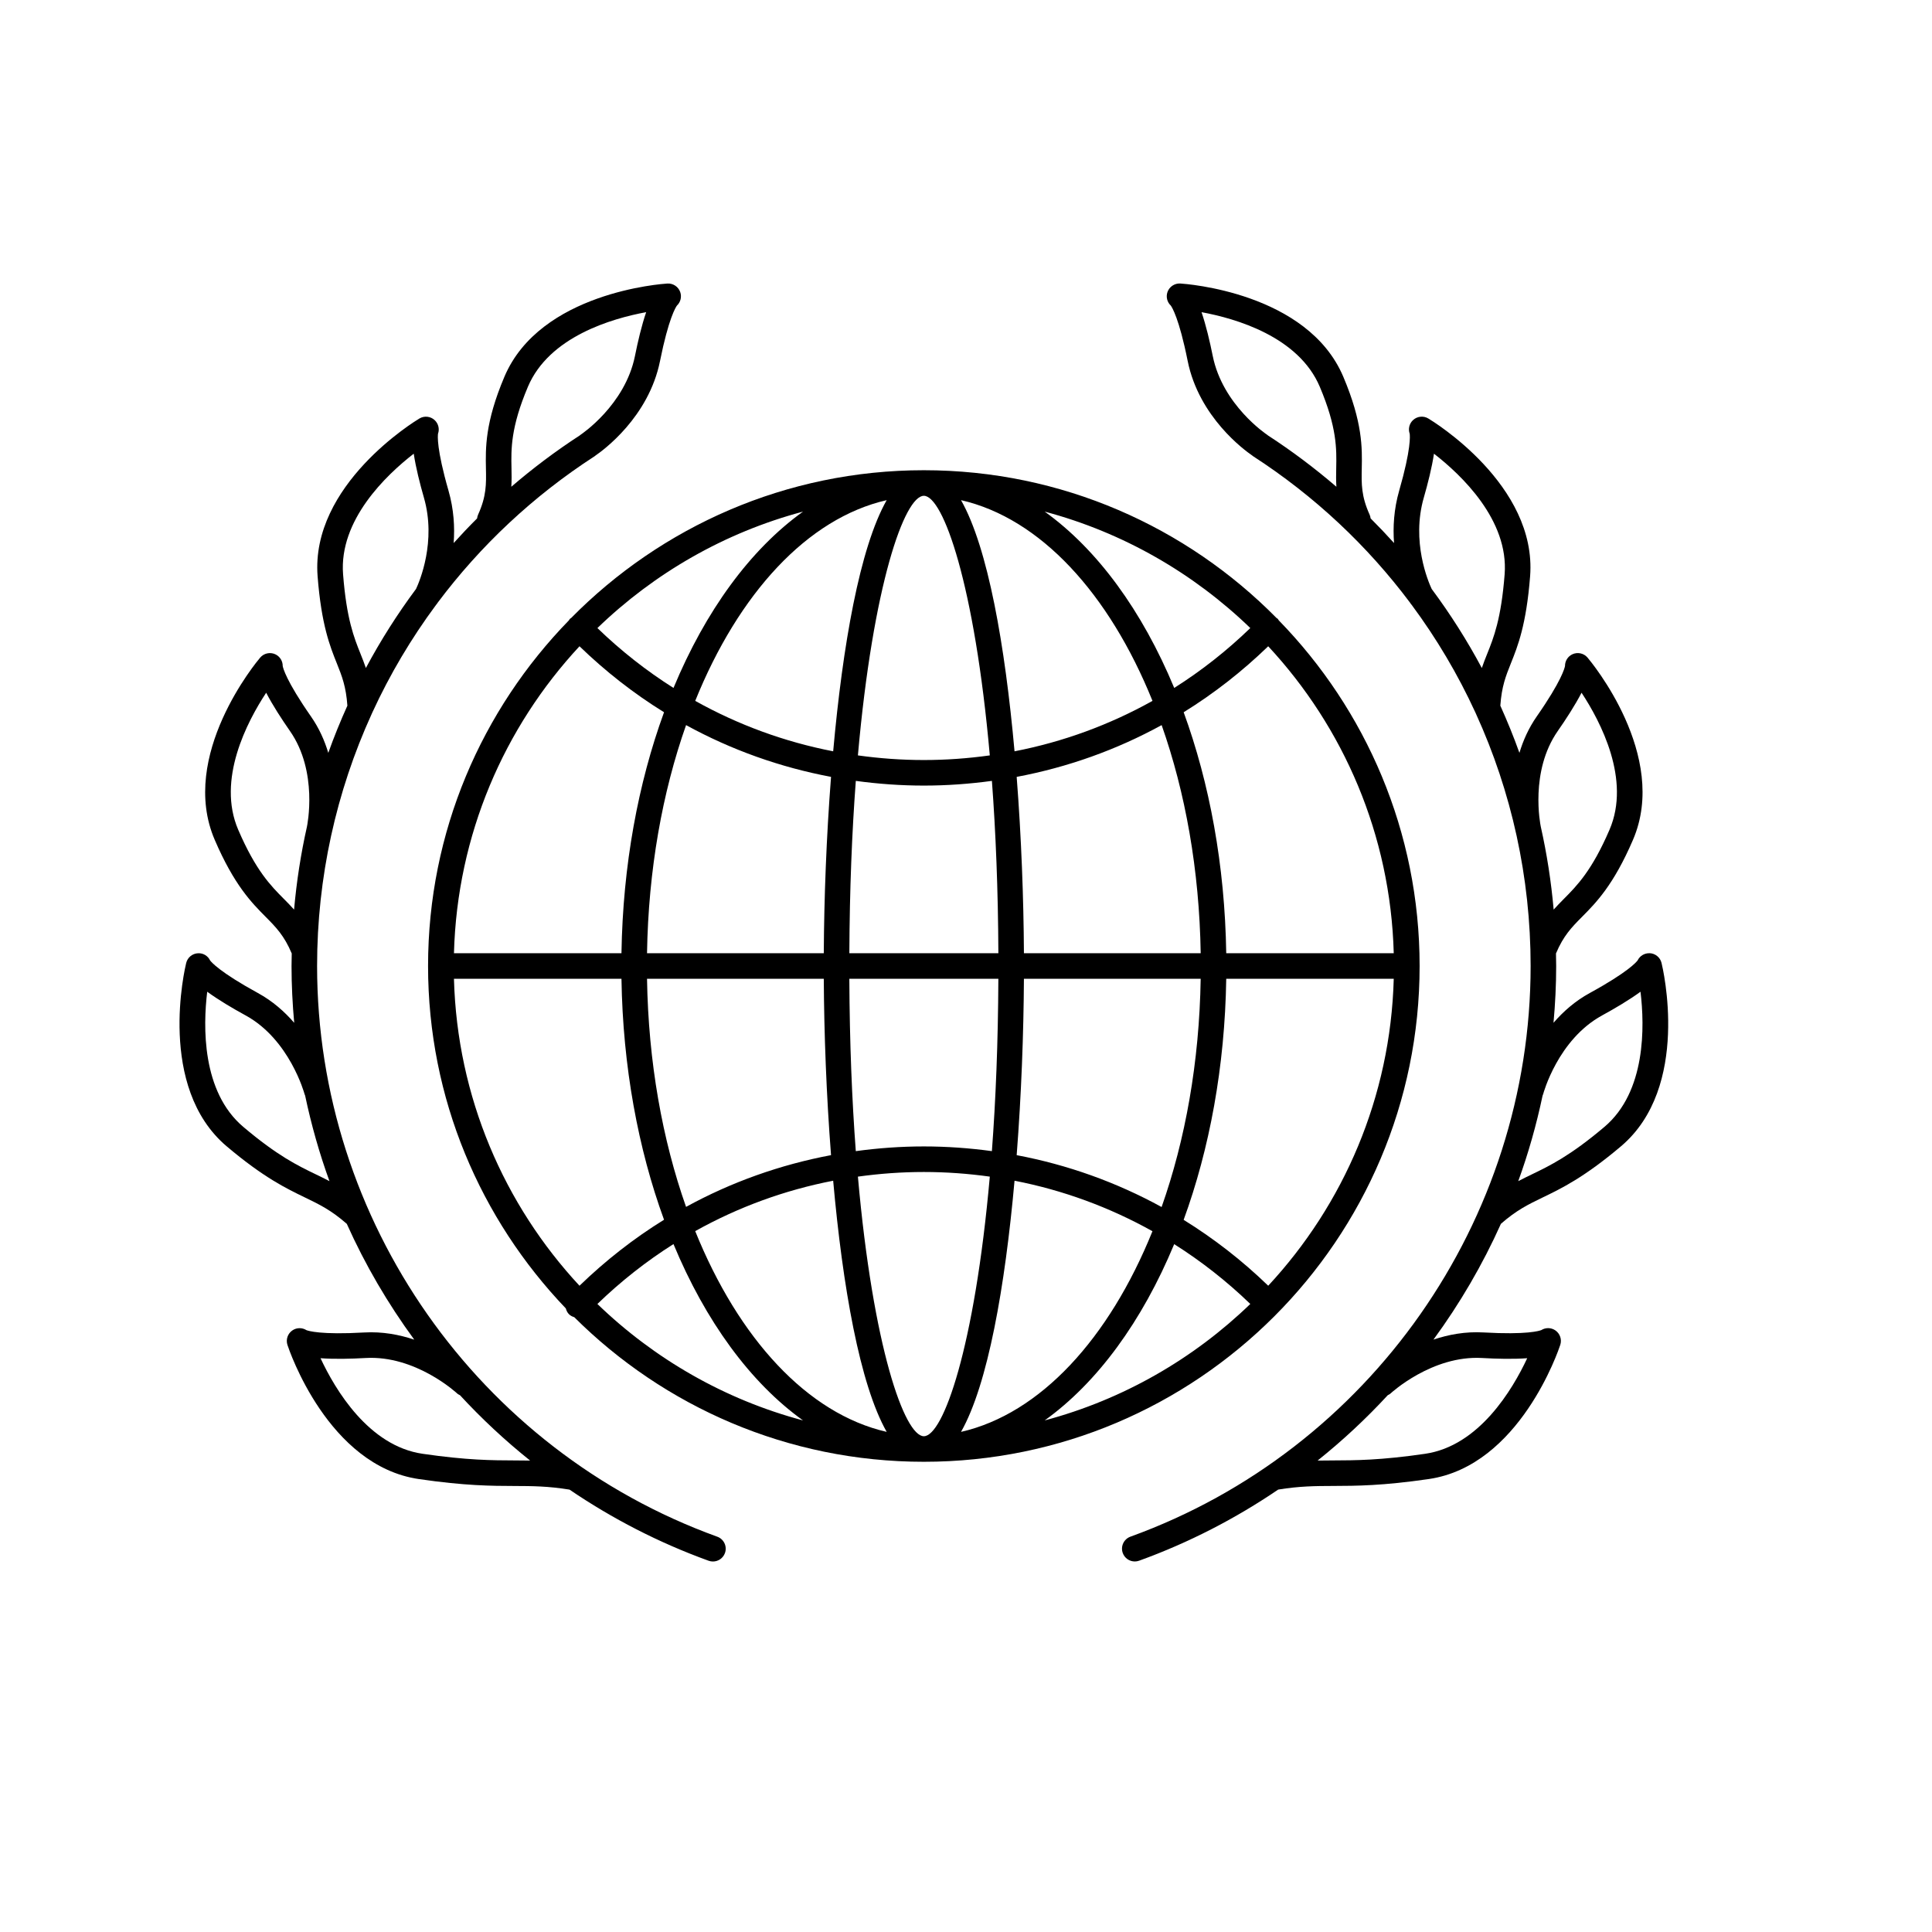
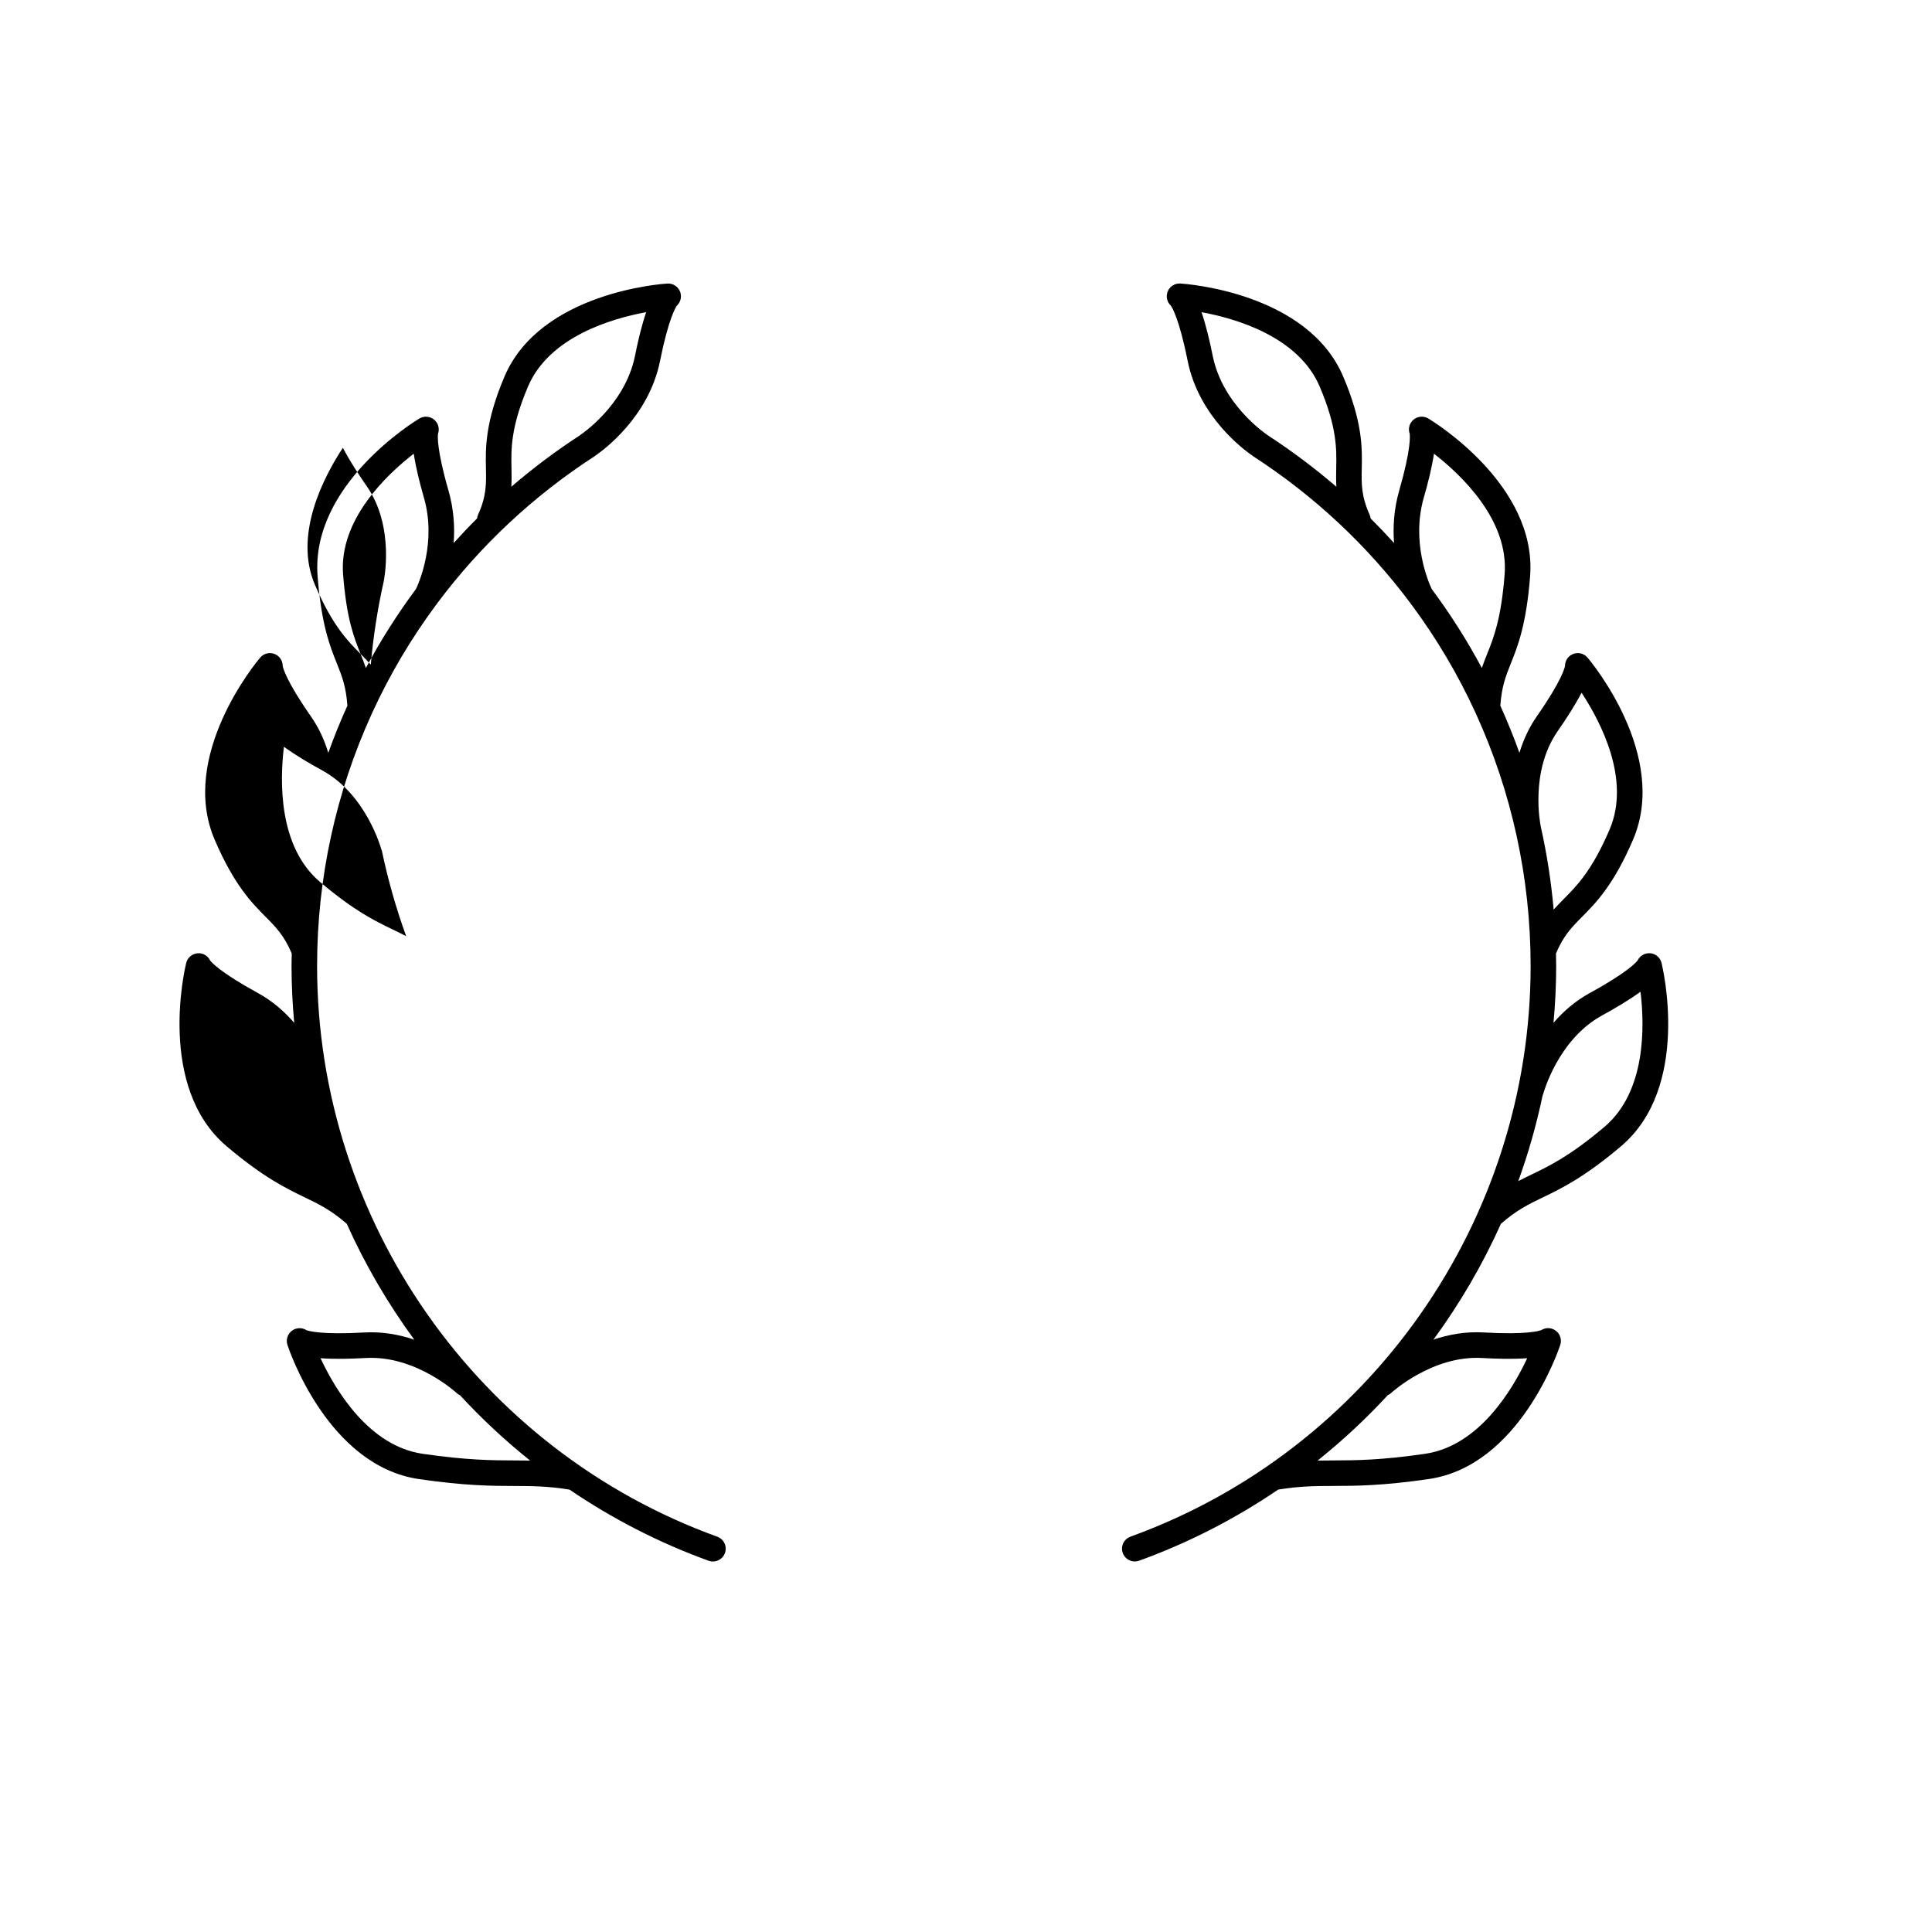
<svg xmlns="http://www.w3.org/2000/svg" id="Icons" viewBox="0 0 226.772 226.772">
-   <path d="M26.612,134.553c4.321,3.658,7.013,4.956,9.176,6,1.716,.828,3.085,1.494,4.918,3.099,2.154,4.806,4.816,9.358,7.918,13.592-1.752-.588-3.74-.965-5.878-.842-5.107,.294-6.575-.193-6.784-.276-.497-.312-1.139-.308-1.635,.027-.557,.375-.796,1.074-.587,1.711,.189,.579,4.769,14.19,15.429,15.745,5.432,.792,8.514,.802,11.234,.811,2.103,.007,3.935,.017,6.446,.427,5.005,3.4,10.467,6.228,16.321,8.347,.169,.061,.341,.09,.511,.09,.614,0,1.189-.38,1.411-.99,.282-.779-.121-1.639-.9-1.921-28.096-10.172-46.973-37.092-46.973-66.987,0-10.402,2.244-20.452,6.408-29.584,.034-.065,.066-.13,.09-.2,2.043-4.445,4.546-8.666,7.467-12.605,.074-.081,.141-.169,.198-.268,4.99-6.662,11.183-12.5,18.417-17.181,.037-.024,.067-.054,.101-.081,.845-.575,6.244-4.477,7.573-11.104,1.007-5.018,1.849-6.313,1.981-6.494,.427-.402,.586-1.023,.388-1.589-.222-.633-.842-1.04-1.507-1-.608,.037-14.936,1.028-19.133,10.949-2.275,5.377-2.214,8.368-2.165,10.771,.037,1.806,.066,3.232-.924,5.416-.064,.142-.097,.288-.115,.434-.945,.941-1.861,1.906-2.75,2.892,.139-1.856,.026-3.959-.606-6.158-1.415-4.918-1.264-6.456-1.229-6.677,.194-.553,.049-1.178-.388-1.589-.488-.46-1.223-.54-1.798-.195-.522,.313-12.787,7.786-11.948,18.525,.445,5.702,1.452,8.211,2.261,10.227,.599,1.493,1.074,2.701,1.234,4.955-.818,1.814-1.571,3.659-2.241,5.538-.431-1.433-1.072-2.893-2.034-4.273-2.926-4.199-3.278-5.703-3.317-5.923,.006-.586-.334-1.132-.879-1.38-.61-.277-1.331-.116-1.766,.396-.394,.464-9.593,11.494-5.334,21.389,2.29,5.322,4.34,7.387,5.987,9.047,1.209,1.219,2.174,2.204,3.052,4.29-.01,.491-.023,.98-.023,1.473,0,2.241,.114,4.463,.313,6.667-1.131-1.307-2.528-2.55-4.263-3.498-4.49-2.455-5.476-3.643-5.609-3.824-.256-.527-.788-.87-1.402-.843-.67,.023-1.244,.49-1.404,1.141-.146,.592-3.464,14.564,4.757,21.525ZM60.037,54.939c-.046-2.229-.098-4.754,1.928-9.541,2.491-5.888,9.867-8.02,13.881-8.757-.535,1.566-.979,3.458-1.314,5.132-1.158,5.77-6.309,9.207-6.373,9.249-.036,.023-.066,.054-.099,.08-2.839,1.844-5.52,3.864-8.043,6.031,.048-.749,.035-1.465,.02-2.194Zm2.188,116.497c-.597-.011-1.193-.014-1.812-.016-2.62-.008-5.589-.018-10.811-.779-6.326-.922-10.253-7.521-11.98-11.218,1.649,.121,3.593,.072,5.297-.025,5.866-.337,10.657,4.083,10.74,4.162,.099,.094,.219,.146,.334,.208,2.539,2.752,5.289,5.317,8.232,7.669Zm-19.901-94.677c-.771-1.921-1.645-4.099-2.054-9.344-.498-6.374,5.07-11.661,8.294-14.162,.247,1.637,.723,3.521,1.195,5.161,1.481,5.148-.513,9.833-.925,10.713-2.193,2.948-4.162,6.05-5.888,9.281-.195-.572-.406-1.108-.623-1.649Zm-9.004,28.752c-1.545-1.557-3.295-3.32-5.36-8.12-2.527-5.873,1.038-12.672,3.283-16.081,.761,1.47,1.82,3.1,2.796,4.5,3.326,4.773,2.022,11.067,1.987,11.232-.714,3.183-1.217,6.431-1.508,9.724-.391-.438-.79-.846-1.197-1.256Zm-8.997,10.895c1.336,.977,3.01,1.963,4.508,2.782,5.153,2.817,6.889,9.135,6.911,9.216,.019,.071,.048,.136,.075,.201,.722,3.424,1.671,6.778,2.854,10.034-.528-.277-1.05-.532-1.58-.788-2.115-1.02-4.512-2.176-8.541-5.587-4.879-4.131-4.719-11.807-4.228-15.858Z" />
-   <path d="M67.036,72.543c-.043,.034-.094,.048-.134,.087-.056,.055-.08,.125-.126,.186-10.218,10.491-16.531,24.804-16.531,40.57,0,15.578,6.165,29.735,16.168,40.19,.068,.251,.177,.492,.376,.687,.178,.173,.391,.275,.614,.343,10.53,10.483,25.038,16.973,41.034,16.973,32.088,0,58.193-26.105,58.193-58.193,0-15.769-6.314-30.084-16.534-40.574-.044-.059-.068-.127-.122-.181-.039-.038-.089-.052-.131-.085-10.559-10.704-25.218-17.353-41.405-17.353-16.186,0-30.844,6.648-41.403,17.35Zm10.907,11.058c-3.037,8.316-4.836,17.971-4.997,28.285h-19.662c.374-13.892,5.895-26.516,14.735-36.029,3.061,2.961,6.383,5.556,9.924,7.744Zm70.916-7.744c8.84,9.514,14.361,22.138,14.735,36.029h-19.662c-.161-10.314-1.96-19.969-4.997-28.286,3.541-2.188,6.863-4.782,9.924-7.744Zm.001,75.058c-3.06-2.959-6.386-5.545-9.928-7.733,3.039-8.318,4.84-17.978,5-28.295h19.662c-.374,13.891-5.895,26.515-14.734,36.028Zm-80.841,.001c-8.839-9.514-14.361-22.138-14.735-36.029h19.662c.161,10.312,1.959,19.966,4.996,28.282-3.541,2.188-6.862,4.785-9.923,7.747Zm7.927-36.029h20.747c.036,6.445,.304,13.643,.851,20.7-5.985,1.125-11.714,3.166-17.017,6.073-2.778-7.872-4.427-17.01-4.581-26.773Zm41.238,0c-.033,7.51-.31,14.262-.759,20.229-2.626-.358-5.291-.552-7.987-.552-2.698,0-5.362,.195-7.987,.553-.448-5.968-.725-12.72-.759-20.23h17.49Zm-17.49-3c.033-7.51,.31-14.262,.759-20.229,2.625,.357,5.289,.552,7.987,.552s5.362-.195,7.987-.552c.448,5.967,.725,12.719,.759,20.229h-17.49Zm-1.899,26.702c1.111,12.397,3.118,23.911,6.281,29.48-9.314-2.131-17.39-10.971-22.474-23.563,5.041-2.815,10.49-4.811,16.193-5.917Zm2.903-.479c2.543-.354,5.126-.545,7.741-.545,2.614,0,5.197,.189,7.741,.544-1.775,20.081-5.481,30.471-7.741,30.471s-5.966-10.391-7.741-30.471Zm18.385,.479c5.698,1.107,11.146,3.112,16.189,5.927-5.084,12.587-13.158,21.423-22.47,23.554,3.163-5.569,5.169-17.084,6.281-29.48Zm.251-3.001c.547-7.057,.815-14.255,.851-20.7h20.747c-.155,9.769-1.805,18.913-4.586,26.788-5.305-2.908-11.032-4.96-17.012-6.087Zm21.599-23.7h-20.747c-.036-6.445-.304-13.643-.851-20.7,5.984-1.125,11.713-3.169,17.016-6.077,2.779,7.873,4.428,17.012,4.583,26.776Zm-21.85-23.702c-1.111-12.396-3.118-23.911-6.281-29.48,9.314,2.131,17.389,10.97,22.473,23.561-5.041,2.815-10.491,4.813-16.193,5.919Zm-2.903,.48c-2.543,.354-5.126,.544-7.741,.544s-5.198-.19-7.741-.544c1.775-20.081,5.481-30.471,7.741-30.471s5.966,10.391,7.741,30.471Zm-18.385-.48c-5.702-1.106-11.151-3.104-16.192-5.919,5.084-12.591,13.159-21.43,22.473-23.561-3.163,5.57-5.169,17.084-6.281,29.48Zm-.251,3.001c-.547,7.057-.815,14.255-.851,20.7h-20.747c.155-9.764,1.804-18.904,4.583-26.776,5.303,2.908,11.032,4.951,17.016,6.076Zm-27.423,61.869c2.763-2.671,5.753-5.022,8.93-7.03,3.754,9.047,9.025,16.27,15.205,20.699-9.21-2.451-17.474-7.233-24.135-13.668Zm67.702-7.022c3.178,2.007,6.171,4.353,8.934,7.021-6.661,6.437-14.925,11.218-24.136,13.669,6.179-4.428,11.448-11.647,15.202-20.691Zm8.933-72.314c-2.763,2.671-5.753,5.021-8.93,7.028-3.755-9.046-9.024-16.268-15.204-20.697,9.21,2.452,17.474,7.233,24.135,13.668Zm-67.704,7.028c-3.177-2.008-6.167-4.357-8.93-7.028,6.661-6.436,14.925-11.217,24.135-13.668-6.18,4.429-11.45,11.651-15.204,20.697Z" />
+   <path d="M26.612,134.553c4.321,3.658,7.013,4.956,9.176,6,1.716,.828,3.085,1.494,4.918,3.099,2.154,4.806,4.816,9.358,7.918,13.592-1.752-.588-3.74-.965-5.878-.842-5.107,.294-6.575-.193-6.784-.276-.497-.312-1.139-.308-1.635,.027-.557,.375-.796,1.074-.587,1.711,.189,.579,4.769,14.19,15.429,15.745,5.432,.792,8.514,.802,11.234,.811,2.103,.007,3.935,.017,6.446,.427,5.005,3.4,10.467,6.228,16.321,8.347,.169,.061,.341,.09,.511,.09,.614,0,1.189-.38,1.411-.99,.282-.779-.121-1.639-.9-1.921-28.096-10.172-46.973-37.092-46.973-66.987,0-10.402,2.244-20.452,6.408-29.584,.034-.065,.066-.13,.09-.2,2.043-4.445,4.546-8.666,7.467-12.605,.074-.081,.141-.169,.198-.268,4.99-6.662,11.183-12.5,18.417-17.181,.037-.024,.067-.054,.101-.081,.845-.575,6.244-4.477,7.573-11.104,1.007-5.018,1.849-6.313,1.981-6.494,.427-.402,.586-1.023,.388-1.589-.222-.633-.842-1.04-1.507-1-.608,.037-14.936,1.028-19.133,10.949-2.275,5.377-2.214,8.368-2.165,10.771,.037,1.806,.066,3.232-.924,5.416-.064,.142-.097,.288-.115,.434-.945,.941-1.861,1.906-2.75,2.892,.139-1.856,.026-3.959-.606-6.158-1.415-4.918-1.264-6.456-1.229-6.677,.194-.553,.049-1.178-.388-1.589-.488-.46-1.223-.54-1.798-.195-.522,.313-12.787,7.786-11.948,18.525,.445,5.702,1.452,8.211,2.261,10.227,.599,1.493,1.074,2.701,1.234,4.955-.818,1.814-1.571,3.659-2.241,5.538-.431-1.433-1.072-2.893-2.034-4.273-2.926-4.199-3.278-5.703-3.317-5.923,.006-.586-.334-1.132-.879-1.38-.61-.277-1.331-.116-1.766,.396-.394,.464-9.593,11.494-5.334,21.389,2.29,5.322,4.34,7.387,5.987,9.047,1.209,1.219,2.174,2.204,3.052,4.29-.01,.491-.023,.98-.023,1.473,0,2.241,.114,4.463,.313,6.667-1.131-1.307-2.528-2.55-4.263-3.498-4.49-2.455-5.476-3.643-5.609-3.824-.256-.527-.788-.87-1.402-.843-.67,.023-1.244,.49-1.404,1.141-.146,.592-3.464,14.564,4.757,21.525ZM60.037,54.939c-.046-2.229-.098-4.754,1.928-9.541,2.491-5.888,9.867-8.02,13.881-8.757-.535,1.566-.979,3.458-1.314,5.132-1.158,5.77-6.309,9.207-6.373,9.249-.036,.023-.066,.054-.099,.08-2.839,1.844-5.52,3.864-8.043,6.031,.048-.749,.035-1.465,.02-2.194Zm2.188,116.497c-.597-.011-1.193-.014-1.812-.016-2.62-.008-5.589-.018-10.811-.779-6.326-.922-10.253-7.521-11.98-11.218,1.649,.121,3.593,.072,5.297-.025,5.866-.337,10.657,4.083,10.74,4.162,.099,.094,.219,.146,.334,.208,2.539,2.752,5.289,5.317,8.232,7.669Zm-19.901-94.677c-.771-1.921-1.645-4.099-2.054-9.344-.498-6.374,5.07-11.661,8.294-14.162,.247,1.637,.723,3.521,1.195,5.161,1.481,5.148-.513,9.833-.925,10.713-2.193,2.948-4.162,6.05-5.888,9.281-.195-.572-.406-1.108-.623-1.649Zc-1.545-1.557-3.295-3.32-5.36-8.12-2.527-5.873,1.038-12.672,3.283-16.081,.761,1.47,1.82,3.1,2.796,4.5,3.326,4.773,2.022,11.067,1.987,11.232-.714,3.183-1.217,6.431-1.508,9.724-.391-.438-.79-.846-1.197-1.256Zm-8.997,10.895c1.336,.977,3.01,1.963,4.508,2.782,5.153,2.817,6.889,9.135,6.911,9.216,.019,.071,.048,.136,.075,.201,.722,3.424,1.671,6.778,2.854,10.034-.528-.277-1.05-.532-1.58-.788-2.115-1.02-4.512-2.176-8.541-5.587-4.879-4.131-4.719-11.807-4.228-15.858Z" />
  <path d="M193.62,111.887c-.6-.022-1.146,.316-1.402,.843-.133,.181-1.119,1.37-5.61,3.824-1.734,.948-3.131,2.191-4.262,3.498,.2-2.203,.313-4.425,.313-6.666,0-.492-.013-.982-.023-1.473,.879-2.086,1.843-3.071,3.052-4.29,1.647-1.66,3.697-3.725,5.987-9.047,4.258-9.896-4.941-20.924-5.334-21.389-.434-.512-1.155-.673-1.766-.396-.545,.248-.885,.793-.879,1.38-.039,.221-.391,1.725-3.317,5.923-.962,1.381-1.603,2.841-2.034,4.273-.67-1.879-1.423-3.724-2.241-5.538,.16-2.254,.636-3.463,1.234-4.956,.809-2.016,1.815-4.525,2.261-10.227,.838-10.74-11.426-18.212-11.949-18.525-.575-.345-1.311-.265-1.799,.195-.437,.411-.582,1.036-.387,1.589,.035,.222,.186,1.758-1.229,6.677-.633,2.199-.746,4.302-.606,6.159-.889-.986-1.806-1.951-2.75-2.892-.018-.146-.051-.292-.115-.434-.99-2.184-.961-3.61-.924-5.417,.049-2.403,.11-5.394-2.165-10.771-4.197-9.921-18.525-10.912-19.133-10.949-.662-.04-1.285,.367-1.507,1-.198,.565-.04,1.188,.388,1.589,.133,.181,.975,1.475,1.981,6.493,1.328,6.615,6.712,10.516,7.571,11.102,.035,.027,.066,.059,.104,.083,7.235,4.682,13.429,10.521,18.42,17.185,.056,.096,.121,.182,.193,.26,2.923,3.939,5.426,8.163,7.47,12.609,.023,.067,.054,.129,.086,.191,4.166,9.134,6.412,19.187,6.412,29.592,0,29.895-18.877,56.814-46.973,66.987-.779,.282-1.182,1.142-.9,1.921,.221,.61,.797,.99,1.411,.99,.169,0,.342-.029,.511-.09,5.854-2.119,11.316-4.947,16.321-8.347,2.511-.41,4.343-.42,6.446-.427,2.72-.009,5.802-.019,11.234-.811,10.66-1.555,15.239-15.166,15.429-15.745,.209-.638-.031-1.336-.587-1.711-.497-.335-1.139-.339-1.636-.027-.208,.083-1.671,.57-6.784,.276-2.137-.124-4.125,.253-5.877,.842,3.101-4.234,5.763-8.787,7.918-13.592,1.833-1.606,3.202-2.271,4.918-3.1,2.163-1.043,4.855-2.342,9.176-6,8.222-6.96,4.903-20.933,4.758-21.525-.16-.651-.733-1.117-1.404-1.141Zm-51.274-70.113c-.336-1.674-.78-3.566-1.314-5.132,4.014,.737,11.39,2.869,13.881,8.757,2.025,4.787,1.973,7.312,1.928,9.54-.015,.73-.028,1.446,.02,2.195-2.522-2.167-5.203-4.186-8.041-6.03-.034-.027-.064-.057-.1-.081-.052-.034-5.214-3.472-6.374-9.249Zm40.495,44.036c.976-1.4,2.035-3.03,2.796-4.5,2.245,3.408,5.81,10.208,3.283,16.081-2.065,4.799-3.815,6.563-5.36,8.12-.407,.41-.806,.818-1.197,1.255-.292-3.297-.796-6.548-1.511-9.735-.056-.27-1.308-6.489,1.989-11.22Zm-15.721-27.396c.472-1.64,.949-3.524,1.195-5.161,3.224,2.502,8.792,7.789,8.294,14.162-.409,5.245-1.283,7.422-2.054,9.344-.217,.541-.429,1.078-.624,1.65-1.726-3.232-3.694-6.333-5.887-9.282-.411-.879-2.406-5.563-.925-10.713Zm-3.901,105.146c.048-.045,4.876-4.5,10.741-4.162,1.704,.098,3.648,.146,5.298,.025-1.728,3.697-5.654,10.295-11.98,11.218-5.222,.761-8.191,.771-10.811,.779-.619,.002-1.215,.005-1.812,.016,2.944-2.353,5.695-4.919,8.235-7.672,.114-.061,.232-.112,.33-.205Zm25.109-31.296c-4.029,3.411-6.426,4.567-8.541,5.587-.53,.256-1.052,.511-1.58,.788,1.184-3.256,2.133-6.61,2.855-10.034,.028-.066,.057-.132,.076-.204,.017-.063,1.719-6.375,6.91-9.213,1.498-.819,3.172-1.806,4.509-2.782,.491,4.052,.651,11.728-4.229,15.859Z" />
</svg>